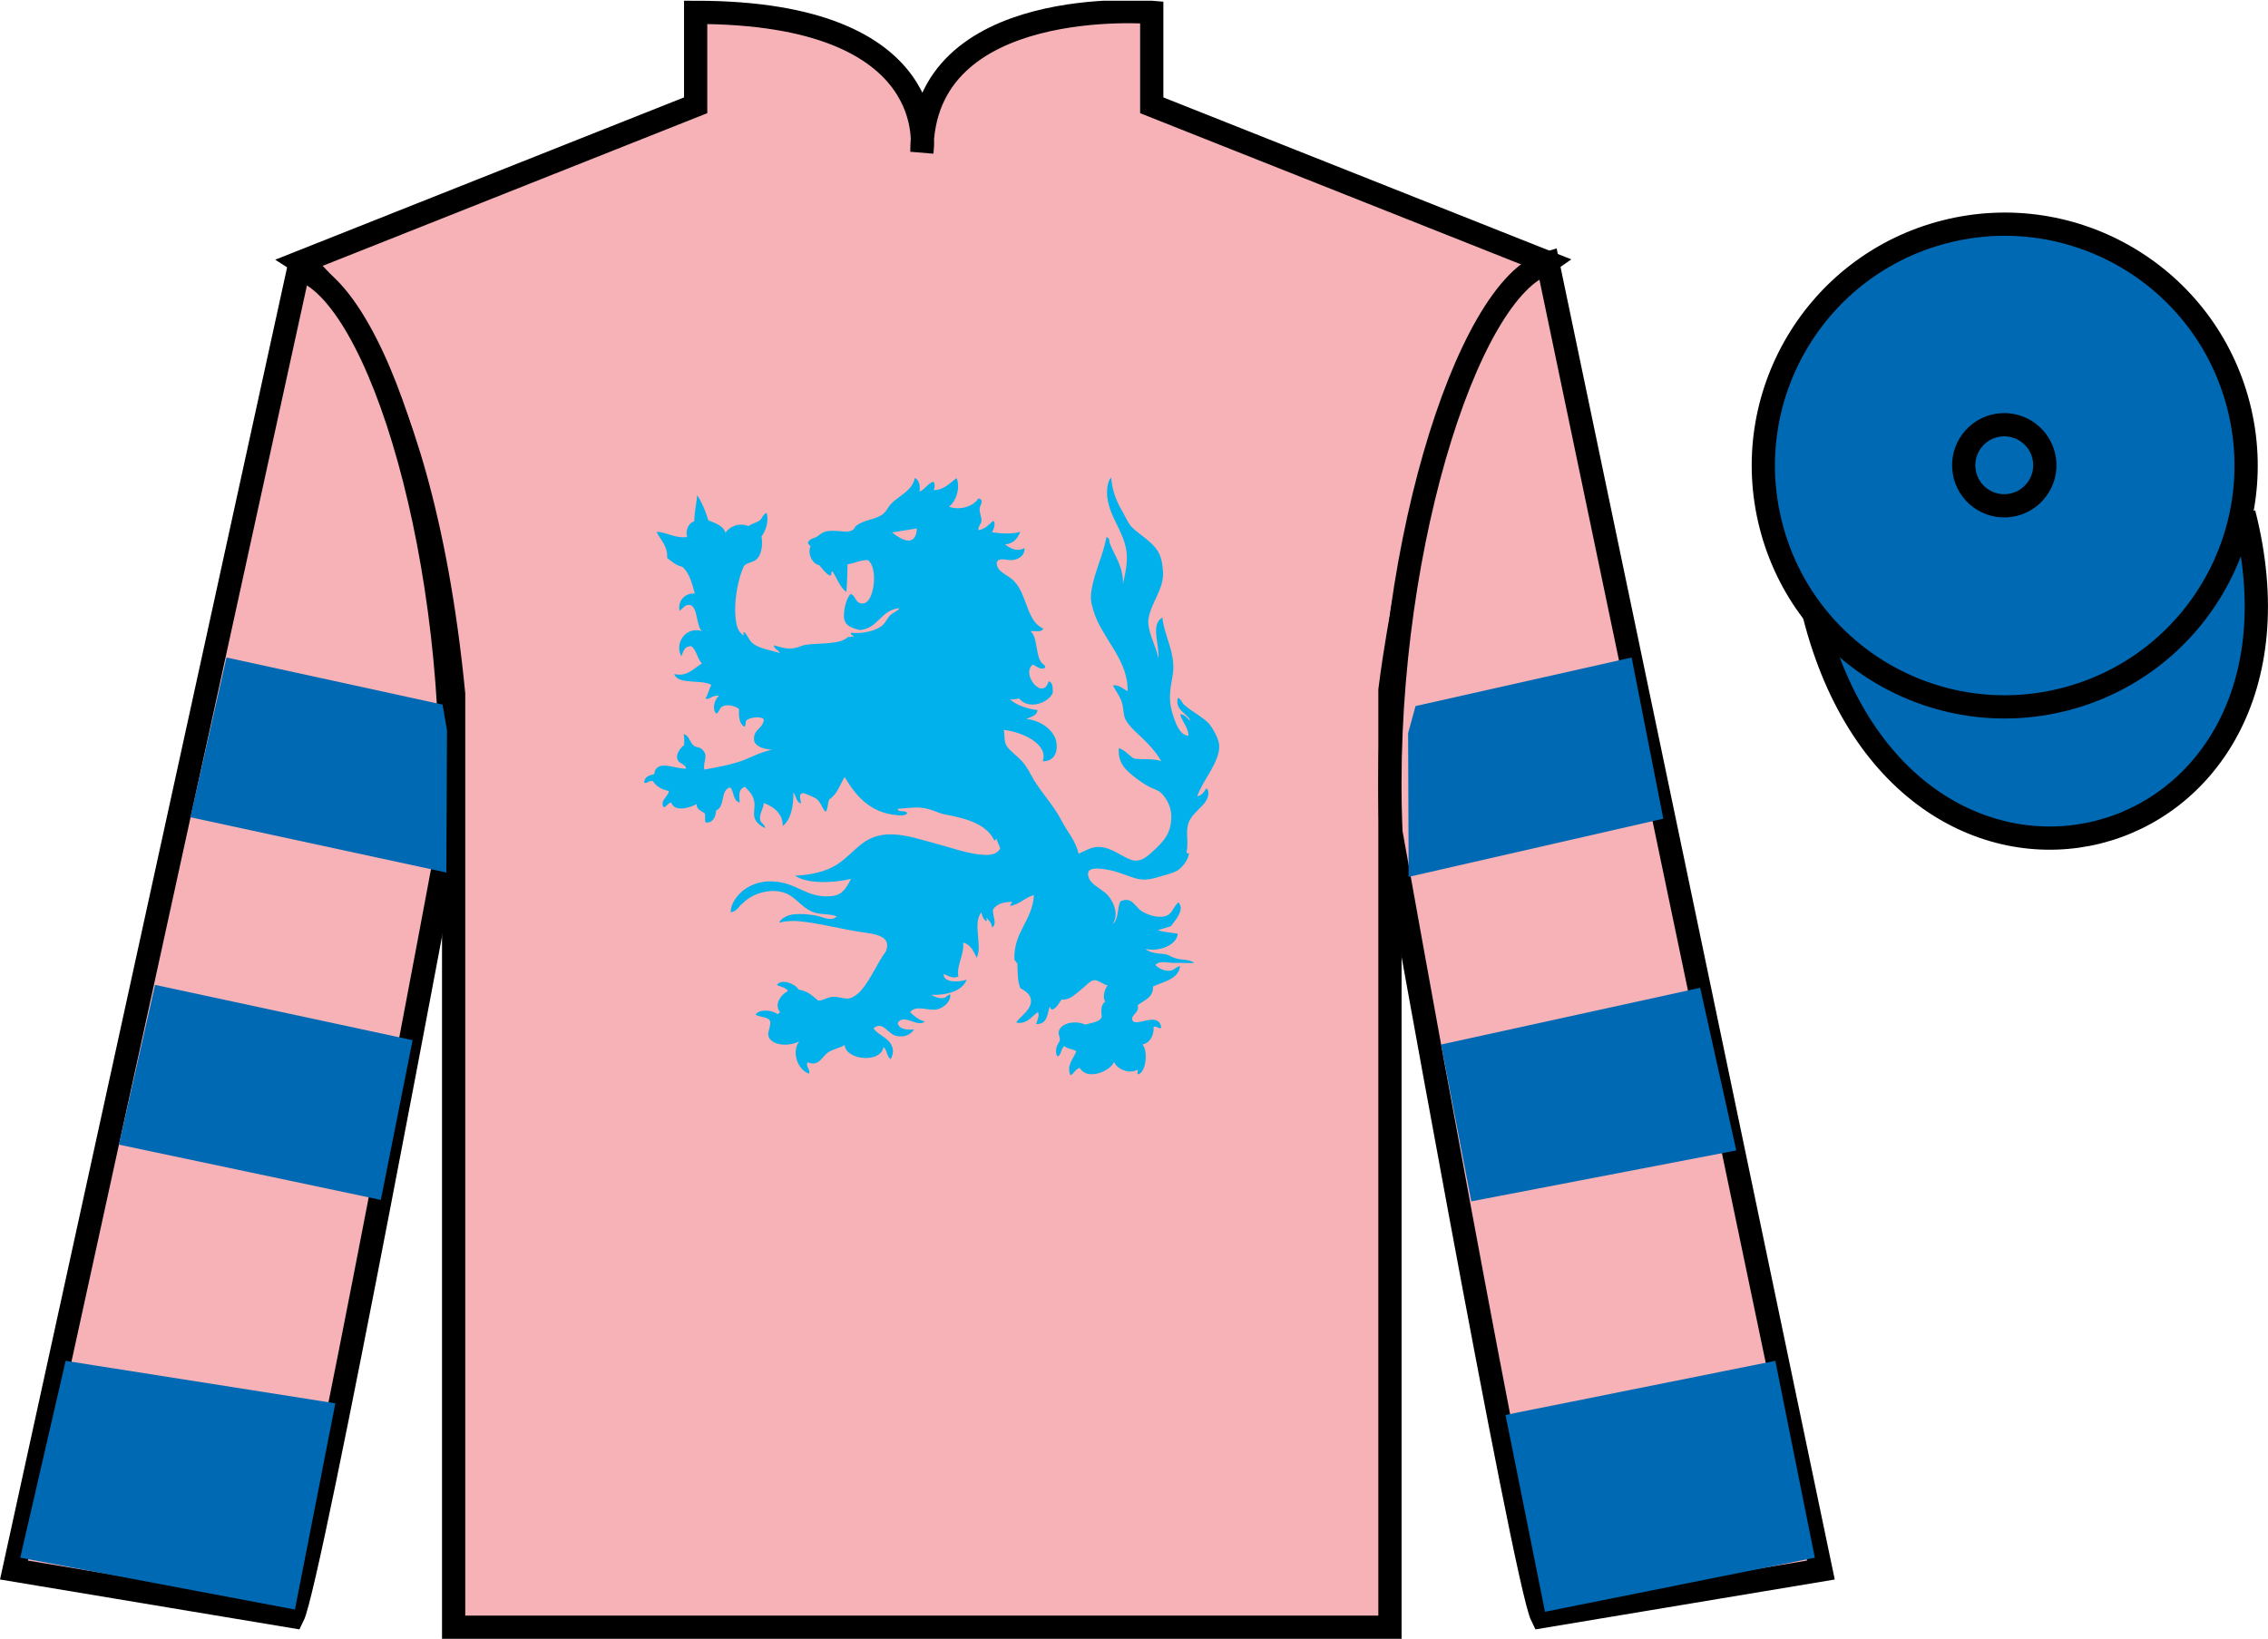
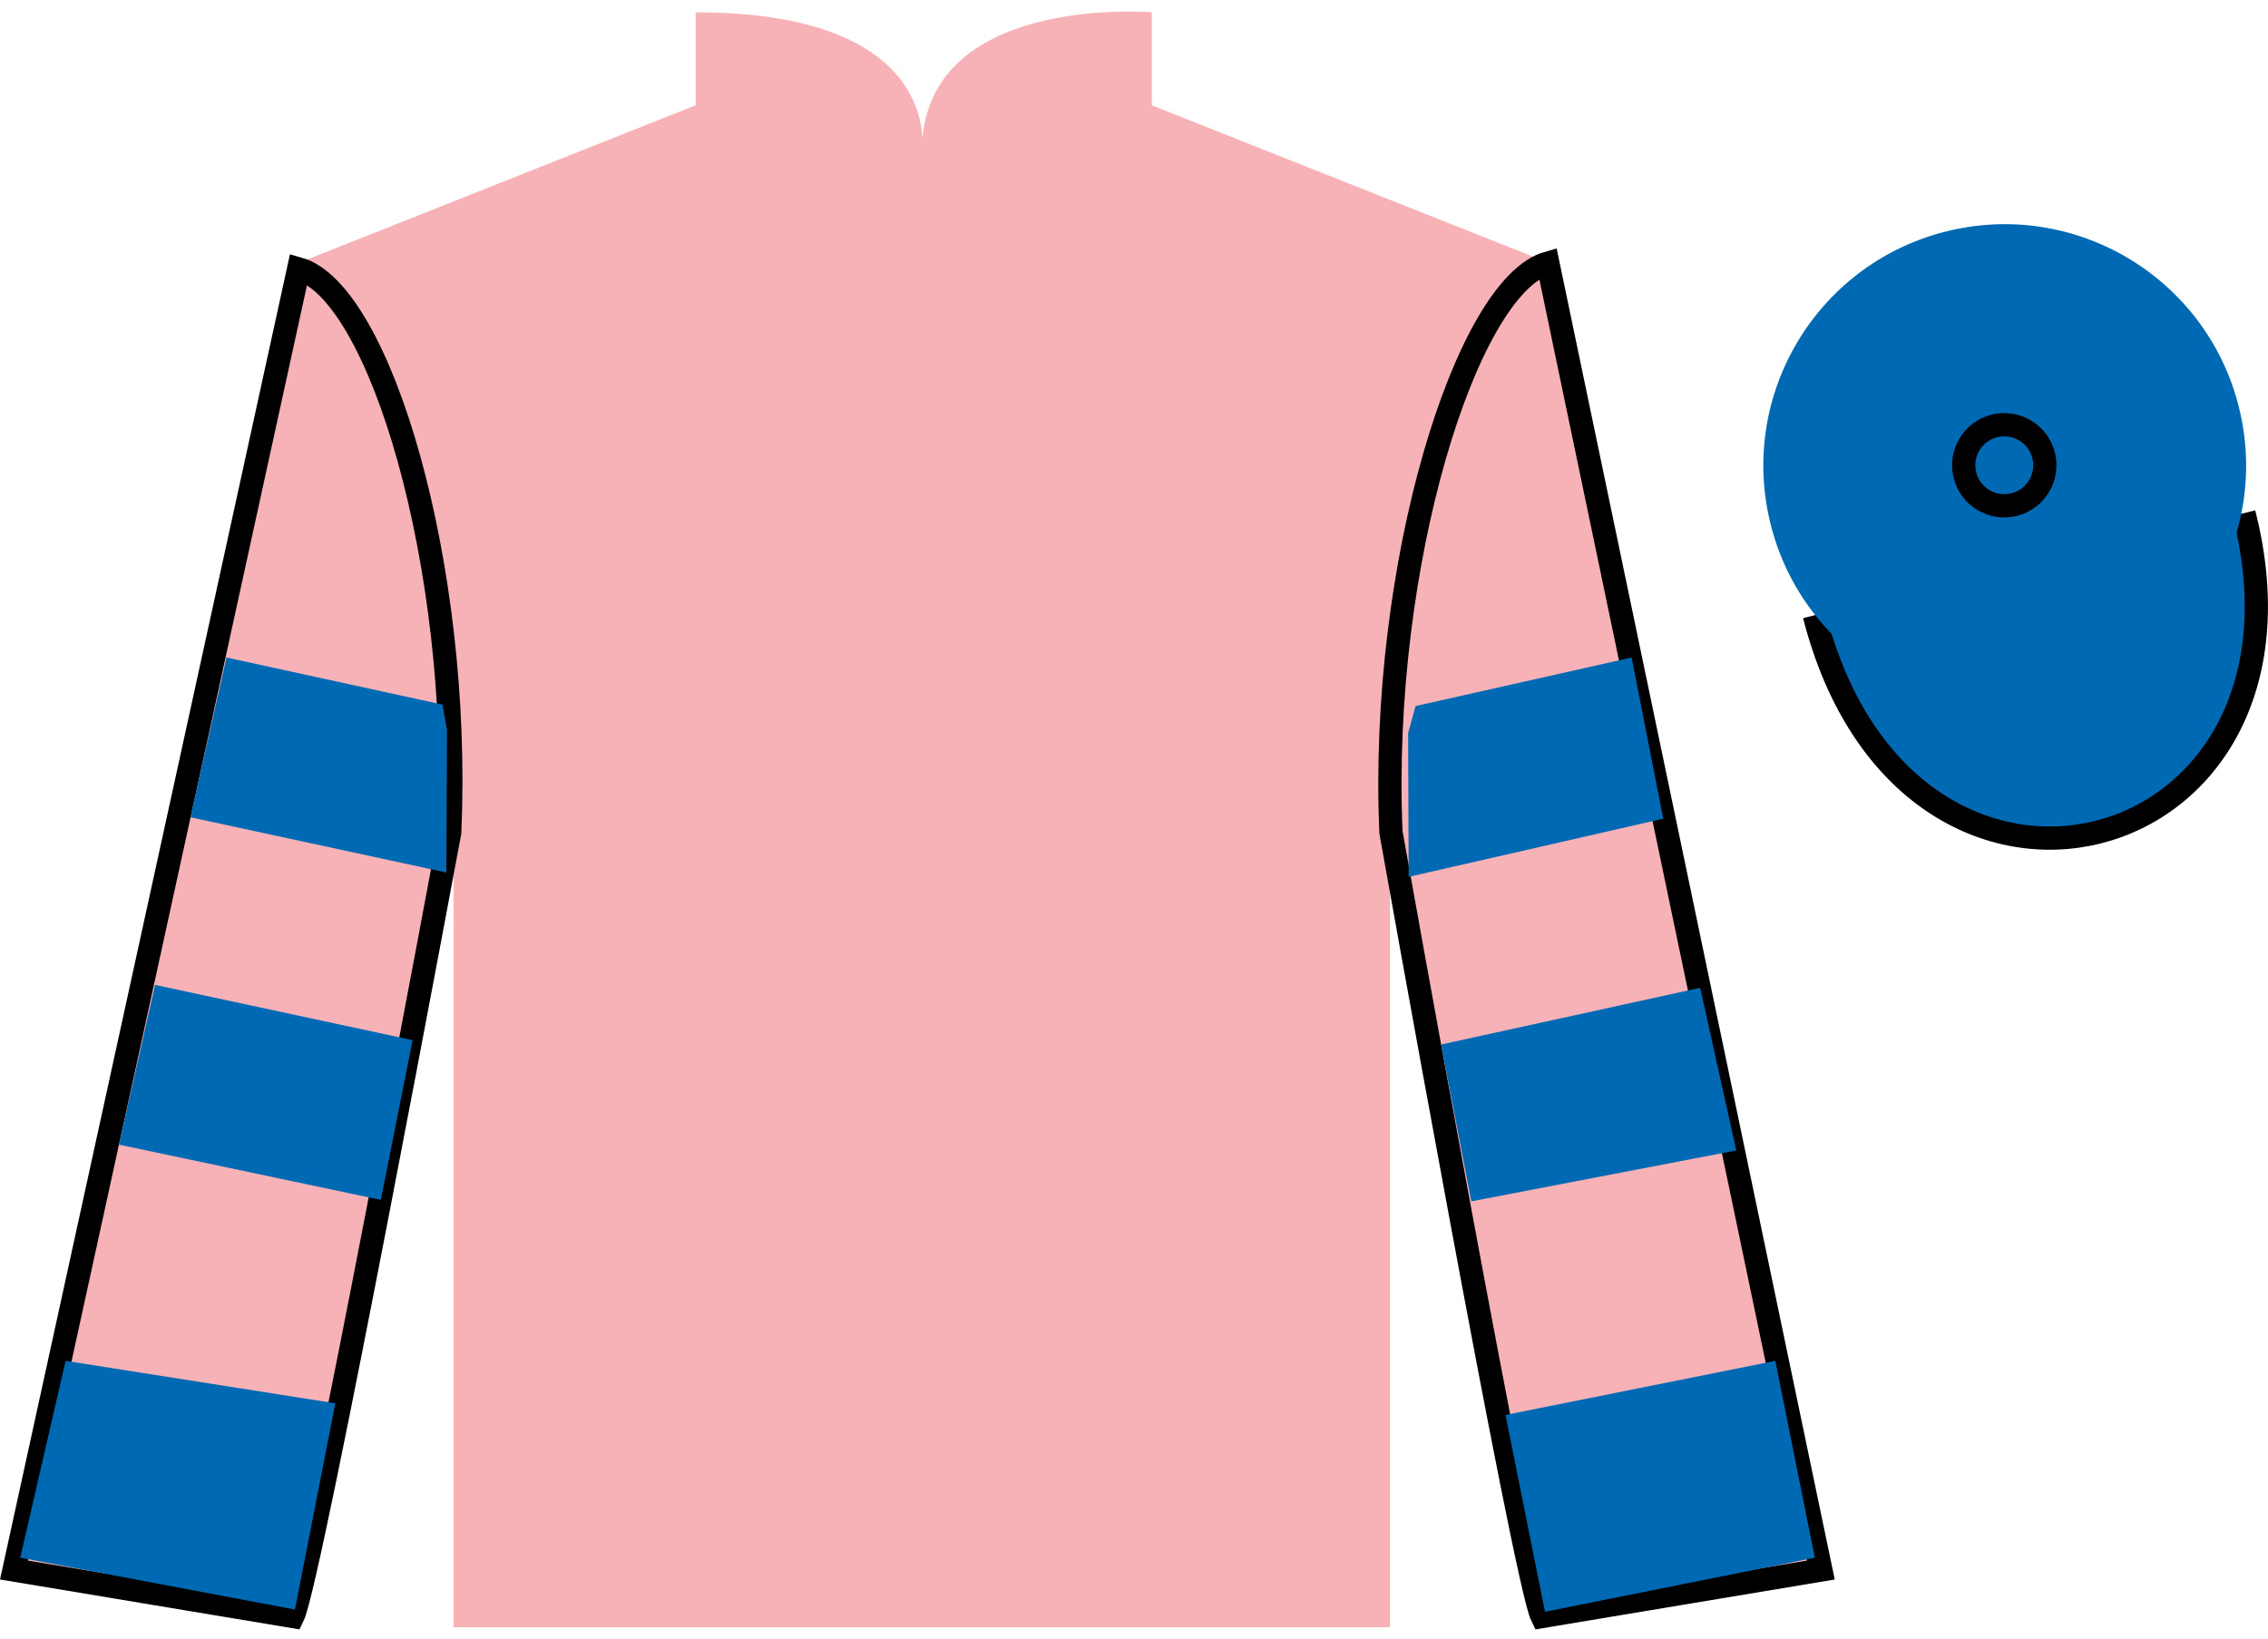
<svg xmlns="http://www.w3.org/2000/svg" width="97.59pt" height="70.53pt" viewBox="0 0 97.59 70.53" version="1.1">
  <defs>
    <clipPath id="clip1">
      <path d="M 0 70.531 L 97.59 70.531 L 97.59 0.031 L 0 0.031 L 0 70.531 Z M 0 70.531 " />
    </clipPath>
  </defs>
  <g id="surface0">
    <g clip-path="url(#clip1)" clip-rule="nonzero">
      <path style=" stroke:none;fill-rule:nonzero;fill:rgb(96.344%,69.798%,71.189%);fill-opacity:1;" d="M 12.934 11.281 C 12.934 11.281 18.02 14.531 19.52 29.863 C 19.52 29.863 19.52 44.863 19.52 70.031 L 59.809 70.031 L 59.809 29.695 C 59.809 29.695 61.602 14.695 66.559 11.281 L 49.559 4.531 L 49.559 0.531 C 49.559 0.531 39.668 -0.305 39.668 6.531 C 39.668 6.531 40.684 0.531 29.934 0.531 L 29.934 4.531 L 12.934 11.281 " />
-       <path style="fill:none;stroke-width:10;stroke-linecap:butt;stroke-linejoin:miter;stroke:rgb(0%,0%,0%);stroke-opacity:1;stroke-miterlimit:4;" d="M 129.336 592.487 C 129.336 592.487 180.195 559.987 195.195 406.667 C 195.195 406.667 195.195 256.667 195.195 4.987 L 598.086 4.987 L 598.086 408.347 C 598.086 408.347 616.016 558.347 665.586 592.487 L 495.586 659.987 L 495.586 699.987 C 495.586 699.987 396.68 708.347 396.68 639.987 C 396.68 639.987 406.836 699.987 299.336 699.987 L 299.336 659.987 L 129.336 592.487 Z M 129.336 592.487 " transform="matrix(0.1,0,0,-0.1,0,70.53)" />
      <path style=" stroke:none;fill-rule:nonzero;fill:rgb(96.344%,69.798%,71.189%);fill-opacity:1;" d="M 12.602 69.57 C 13.352 68.07 19.352 35.82 19.352 35.82 C 19.852 24.32 16.352 12.57 12.852 11.57 L 0.602 67.57 L 12.602 69.57 " />
      <path style="fill:none;stroke-width:10;stroke-linecap:butt;stroke-linejoin:miter;stroke:rgb(0%,0%,0%);stroke-opacity:1;stroke-miterlimit:4;" d="M 126.016 9.597 C 133.516 24.597 193.516 347.097 193.516 347.097 C 198.516 462.097 163.516 579.597 128.516 589.597 L 6.016 29.597 L 126.016 9.597 Z M 126.016 9.597 " transform="matrix(0.1,0,0,-0.1,0,70.53)" />
      <path style=" stroke:none;fill-rule:nonzero;fill:rgb(96.344%,69.798%,71.189%);fill-opacity:1;" d="M 78.352 67.57 L 66.602 11.32 C 63.102 12.32 59.352 24.32 59.852 35.82 C 59.852 35.82 65.602 68.07 66.352 69.57 L 78.352 67.57 " />
      <path style="fill:none;stroke-width:10;stroke-linecap:butt;stroke-linejoin:miter;stroke:rgb(0%,0%,0%);stroke-opacity:1;stroke-miterlimit:4;" d="M 783.516 29.597 L 666.016 592.097 C 631.016 582.097 593.516 462.097 598.516 347.097 C 598.516 347.097 656.016 24.597 663.516 9.597 L 783.516 29.597 Z M 783.516 29.597 " transform="matrix(0.1,0,0,-0.1,0,70.53)" />
      <path style="fill-rule:nonzero;fill:rgb(0%,41.248%,70.611%);fill-opacity:1;stroke-width:10;stroke-linecap:butt;stroke-linejoin:miter;stroke:rgb(0%,0%,0%);stroke-opacity:1;stroke-miterlimit:4;" d="M 780.703 440.495 C 820.391 284.87 1004.336 332.448 965.547 484.441 " transform="matrix(0.1,0,0,-0.1,0,70.53)" />
      <path style=" stroke:none;fill-rule:nonzero;fill:rgb(98.431%,74.096%,30.607%);fill-opacity:1;" d="M 86.691 21.727 C 87.625 21.488 88.191 20.539 87.953 19.605 C 87.715 18.672 86.762 18.105 85.828 18.344 C 84.895 18.582 84.332 19.535 84.57 20.469 C 84.809 21.402 85.758 21.965 86.691 21.727 " />
      <path style="fill:none;stroke-width:10;stroke-linecap:butt;stroke-linejoin:miter;stroke:rgb(0%,0%,0%);stroke-opacity:1;stroke-miterlimit:4;" d="M 866.914 488.034 C 876.25 490.417 881.914 499.909 879.531 509.245 C 877.148 518.581 867.617 524.245 858.281 521.862 C 848.945 519.48 843.32 509.948 845.703 500.613 C 848.086 491.277 857.578 485.652 866.914 488.034 Z M 866.914 488.034 " transform="matrix(0.1,0,0,-0.1,0,70.53)" />
      <path style=" stroke:none;fill-rule:nonzero;fill:rgb(0%,41.248%,70.611%);fill-opacity:1;" d="M 88.828 30.098 C 94.387 28.68 97.742 23.023 96.324 17.469 C 94.906 11.91 89.25 8.555 83.691 9.973 C 78.137 11.391 74.781 17.047 76.199 22.605 C 77.613 28.16 83.27 31.516 88.828 30.098 " />
-       <path style="fill:none;stroke-width:10;stroke-linecap:butt;stroke-linejoin:miter;stroke:rgb(0%,0%,0%);stroke-opacity:1;stroke-miterlimit:4;" d="M 888.281 404.323 C 943.867 418.503 977.422 475.066 963.242 530.612 C 949.062 586.198 892.5 619.753 836.914 605.573 C 781.367 591.394 747.812 534.831 761.992 479.245 C 776.133 423.698 832.695 390.144 888.281 404.323 Z M 888.281 404.323 " transform="matrix(0.1,0,0,-0.1,0,70.53)" />
      <path style=" stroke:none;fill-rule:nonzero;fill:rgb(0%,41.248%,70.611%);fill-opacity:1;" d="M 86.672 21.715 C 87.605 21.477 88.172 20.527 87.934 19.594 C 87.695 18.66 86.746 18.094 85.809 18.332 C 84.875 18.57 84.312 19.523 84.551 20.457 C 84.789 21.391 85.738 21.953 86.672 21.715 " />
      <path style="fill:none;stroke-width:10;stroke-linecap:butt;stroke-linejoin:miter;stroke:rgb(0%,0%,0%);stroke-opacity:1;stroke-miterlimit:4;" d="M 866.719 488.152 C 876.055 490.534 881.719 500.027 879.336 509.363 C 876.953 518.698 867.461 524.362 858.086 521.98 C 848.75 519.597 843.125 510.066 845.508 500.73 C 847.891 491.394 857.383 485.769 866.719 488.152 Z M 866.719 488.152 " transform="matrix(0.1,0,0,-0.1,0,70.53)" />
-       <path style=" stroke:none;fill-rule:nonzero;fill:rgb(0%,69.305%,92.169%);fill-opacity:1;" d="M 38.383 22.914 L 39.449 22.742 C 39.449 22.742 39.484 23.793 38.383 22.914 Z M 52.453 32.02 C 52.426 31.77 52.188 31.359 52.074 31.211 C 51.82 30.875 51.262 30.629 50.93 30.309 C 50.832 30.215 50.84 30.082 50.68 30.039 C 50.547 30.562 51.082 30.688 51.234 31.031 C 51.078 30.938 51.023 30.754 50.781 30.738 C 50.863 31.059 51.145 31.328 51.137 31.66 C 50.852 31.656 50.68 31.332 50.578 31.074 C 50.469 30.812 50.367 30.465 50.348 30.176 C 50.312 29.691 50.438 29.281 50.477 28.938 C 50.57 28.059 50.074 27.305 50.02 26.578 C 49.48 26.859 49.914 27.805 49.84 28.332 C 49.746 27.801 49.449 27.352 49.41 26.824 C 49.406 26.789 49.406 26.75 49.41 26.711 C 49.48 25.977 50.098 25.375 50.043 24.598 C 50.035 24.469 50.012 24.258 49.969 24.082 C 49.809 23.406 49.121 23.102 48.723 22.707 C 48.547 22.535 48.457 22.297 48.32 22.055 C 48.074 21.641 47.863 21.184 47.812 20.551 C 47.695 20.656 47.633 20.949 47.633 21.18 C 47.637 22.152 48.363 22.832 48.473 23.742 C 48.527 24.207 48.43 24.629 48.32 25.137 C 48.336 24.379 47.965 23.926 47.762 23.406 C 47.719 23.305 47.773 23.164 47.609 23.113 C 47.473 23.883 47.113 24.559 46.973 25.363 C 46.906 25.758 46.949 25.949 47.051 26.285 C 47.406 27.477 48.559 28.383 48.52 29.75 C 48.336 29.656 48.145 29.453 47.887 29.5 C 47.996 29.707 48.184 29.953 48.27 30.219 C 48.352 30.488 48.328 30.734 48.418 30.941 C 48.496 31.109 48.672 31.312 48.824 31.457 C 49.258 31.867 49.664 32.227 49.969 32.762 C 49.68 32.633 49.172 32.703 48.801 32.648 C 48.562 32.516 48.434 32.285 48.141 32.199 C 48.09 32.875 48.484 33.184 48.902 33.504 C 49.055 33.621 49.266 33.762 49.41 33.84 C 49.602 33.949 49.82 33.988 49.969 34.133 C 50.203 34.367 50.391 34.723 50.398 35.102 C 50.418 35.84 50.074 36.207 49.664 36.586 C 49.391 36.832 49.086 37.168 48.625 36.988 C 48.25 36.848 47.805 36.457 47.277 36.449 C 46.953 36.445 46.707 36.613 46.414 36.742 C 46.273 36.156 45.934 35.816 45.68 35.324 C 45.34 34.672 44.859 34.164 44.488 33.57 C 44.328 33.289 44.188 32.992 43.953 32.738 C 43.746 32.516 43.457 32.32 43.32 32.109 C 43.191 31.91 43.242 31.652 43.191 31.414 C 43.996 31.496 45.133 32.039 44.867 32.762 C 45.402 32.777 45.527 32.293 45.453 31.93 C 45.34 31.379 44.742 31 44.156 30.941 C 44.355 30.848 44.621 30.812 44.641 30.559 C 44.145 30.504 43.668 30.309 43.449 30.086 C 43.609 30.129 43.699 30.078 43.852 30.062 C 44.254 30.566 45.117 30.258 45.301 29.816 C 45.297 29.598 45.312 29.367 45.121 29.32 C 44.883 30.184 43.918 29.02 44.438 28.602 C 44.59 28.656 44.777 28.863 44.969 28.734 C 44.992 28.613 44.855 28.594 44.793 28.488 C 44.547 28.105 44.648 27.402 44.336 27.16 C 44.598 27.148 44.805 27.223 44.895 27.051 C 44.172 26.758 44.211 25.617 43.648 25.023 C 43.348 24.703 42.848 24.625 42.891 24.172 C 42.945 24.176 42.918 24.105 42.965 24.102 C 43.141 24.02 43.363 24.129 43.574 24.102 C 43.883 24.07 44.113 23.859 44.082 23.586 C 43.758 23.77 43.453 23.59 43.246 23.43 C 43.629 23.395 43.785 23.16 43.902 22.891 C 43.504 23 43.051 22.957 42.688 22.91 C 42.746 22.793 42.871 22.5 42.734 22.418 C 42.551 22.574 42.402 22.766 42.102 22.82 C 42.086 22.645 42.199 22.574 42.23 22.438 C 42.258 22.312 42.145 22.082 42.152 21.898 C 42.16 21.742 42.375 21.516 42.102 21.449 C 41.906 21.766 41.352 21.988 40.832 21.809 C 41.137 21.582 41.332 21 41.164 20.574 C 40.887 20.773 40.609 21.102 40.176 21.09 C 40.223 20.973 40.254 20.812 40.148 20.73 C 39.914 20.82 39.758 21.102 39.566 21.156 C 39.605 20.949 39.559 20.645 39.363 20.574 C 39.25 21.133 38.68 21.332 38.348 21.676 C 38.234 21.793 38.172 21.945 38.066 22.055 C 37.738 22.398 37.199 22.316 36.801 22.664 C 36.645 23.082 35.973 22.727 35.48 22.891 C 35.32 22.941 35.227 23.062 35.125 23.113 C 35.004 23.176 34.844 23.184 34.77 23.34 C 34.754 23.445 34.859 23.438 34.871 23.52 C 34.738 23.875 34.977 24.273 35.254 24.328 C 35.398 24.484 35.512 24.668 35.711 24.777 C 35.82 24.734 35.734 24.652 35.809 24.574 C 36.016 24.871 36.125 25.258 36.418 25.477 C 36.453 25.062 36.461 24.742 36.469 24.285 C 36.777 24.242 36.984 24.109 37.332 24.102 C 37.793 24.363 37.641 25.91 37.156 25.969 C 36.789 26.012 36.828 25.605 36.598 25.566 C 36.422 25.734 36.297 26.23 36.316 26.555 C 36.34 26.941 36.664 27.031 37.004 27.117 C 37.82 27.027 37.879 26.258 38.703 26.172 C 38.617 26.309 38.469 26.344 38.348 26.441 C 38.188 26.57 38.133 26.758 37.992 26.891 C 37.734 27.145 37.125 27.289 36.621 27.23 C 36.574 27.348 36.789 27.352 36.723 27.41 C 36.695 27.363 36.586 27.438 36.496 27.41 C 36.148 27.742 35.379 27.664 34.695 27.746 C 34.504 27.77 34.316 27.887 34.109 27.902 C 33.766 27.934 33.555 27.84 33.297 27.77 C 33.301 27.938 33.555 28.008 33.551 28.105 C 33.152 27.973 32.695 27.922 32.41 27.703 C 32.223 27.559 32.195 27.379 32.031 27.207 C 31.914 27.215 32.059 27.312 31.98 27.34 C 31.73 27.16 31.68 26.883 31.648 26.578 C 31.582 25.883 31.742 24.941 32.004 24.375 C 32.109 24.215 32.344 24.223 32.512 24.102 C 32.781 23.914 32.828 23.438 32.766 23.09 C 32.938 22.855 33.09 22.48 32.992 22.078 C 32.824 22.125 32.809 22.305 32.688 22.395 C 32.551 22.5 32.348 22.535 32.207 22.641 C 31.797 22.477 31.367 22.668 31.219 22.934 C 31.121 22.621 30.789 22.52 30.48 22.395 C 30.363 21.996 30.207 21.633 30 21.312 C 29.973 21.652 29.875 22.055 29.875 22.438 C 29.602 22.508 29.484 22.875 29.57 23.113 C 29.008 23.176 28.699 22.895 28.25 22.891 C 28.438 23.258 28.738 23.504 28.707 24.016 C 28.906 24.156 29.07 24.332 29.367 24.395 C 29.668 24.668 29.777 25.109 29.898 25.543 C 29.465 25.512 29.16 25.863 29.238 26.285 C 29.398 26.195 29.465 25.992 29.695 26.039 C 30.027 26.105 29.957 26.965 30.203 27.16 C 29.488 26.945 29.016 27.699 29.316 28.242 C 29.41 28.055 29.426 27.801 29.746 27.812 C 29.984 27.984 30 28.352 30.203 28.555 C 29.859 28.75 29.574 29.145 29.012 29.008 C 29.16 29.488 30.195 29.223 30.609 29.477 C 30.508 29.656 30.469 29.891 30.355 30.062 C 30.52 30.145 30.641 29.895 30.938 29.949 C 30.75 30.105 30.629 30.473 30.812 30.715 C 30.992 30.637 30.922 30.445 31.141 30.379 C 31.367 30.309 31.633 30.391 31.801 30.512 C 31.785 30.848 31.809 31.152 32.031 31.277 C 32.098 31.227 32.074 31.094 32.105 31.008 C 32.238 30.887 32.715 30.793 32.867 30.961 C 32.844 31.387 32.344 31.383 32.461 31.93 C 32.586 32.156 32.871 32.238 33.223 32.266 C 32.77 32.363 32.457 32.523 32.105 32.672 C 31.562 32.898 30.922 33.008 30.305 33.121 C 30.234 32.785 30.531 32.5 30.176 32.223 C 30.098 32.156 29.953 32.164 29.875 32.109 C 29.664 31.961 29.684 31.668 29.418 31.594 C 29.449 31.73 29.445 31.898 29.441 32.062 C 29.238 32.215 29.055 32.504 29.164 32.715 C 29.242 32.875 29.504 32.883 29.52 33.078 C 29.066 33.113 28.234 32.637 28.148 33.324 C 27.91 33.359 27.73 33.449 27.715 33.684 C 27.84 33.742 27.91 33.574 28.098 33.617 C 28.23 33.844 28.469 33.977 28.781 34.043 C 28.75 34.297 28.379 34.449 28.555 34.742 C 28.711 34.715 28.723 34.559 28.883 34.539 C 29.02 34.961 29.688 34.77 29.973 34.605 C 29.969 34.852 30.188 34.895 30.332 35.012 C 30.359 35.215 30.316 35.227 30.355 35.395 C 30.66 35.441 30.805 35.164 30.812 34.875 C 31.223 34.73 30.973 33.996 31.422 33.887 C 31.594 34.07 31.527 34.465 31.828 34.539 C 31.82 34.27 31.742 33.965 32.055 33.863 C 32.238 34.059 32.414 34.207 32.461 34.539 C 32.488 34.742 32.414 34.965 32.461 35.168 C 32.512 35.395 32.738 35.551 32.918 35.641 C 32.922 35.484 32.75 35.445 32.715 35.305 C 32.652 35.047 32.852 34.805 32.867 34.562 C 33.316 34.719 33.699 35.051 33.68 35.551 C 34.047 35.262 34.148 34.668 34.137 34.109 C 34.262 34.254 34.254 34.516 34.465 34.582 C 34.473 34.434 34.324 34.18 34.543 34.133 C 34.605 34.121 35.062 34.332 35.102 34.359 C 35.336 34.516 35.363 34.797 35.531 34.941 C 35.629 34.805 35.609 34.562 35.684 34.402 C 36.023 34.188 36.141 33.773 36.344 33.438 C 36.781 34.184 37.406 34.98 38.574 35.078 C 38.707 35.09 38.914 35.129 39.031 35.012 C 39.02 34.836 38.629 34.992 38.625 34.809 C 38.992 34.785 39.305 34.734 39.641 34.762 C 40.039 34.797 40.359 34.996 40.68 35.055 C 41.605 35.227 42.461 35.473 42.789 36.18 C 42.828 36.164 42.824 36.109 42.891 36.113 C 42.914 36.27 43.004 36.367 43.039 36.52 C 42.855 36.82 42.527 36.82 42.078 36.766 C 41.527 36.699 40.906 36.477 40.301 36.316 C 39.668 36.148 39.031 35.93 38.422 35.91 C 37.16 35.867 36.844 36.66 36.039 37.191 C 35.539 37.523 34.871 37.656 34.211 37.688 C 34.738 38.051 35.871 38.004 36.621 37.824 C 36.395 38.266 36.215 38.52 35.809 38.562 C 34.922 38.664 34.484 38.211 33.805 38.023 C 32.883 37.77 32.152 38.074 31.75 38.543 C 31.551 38.773 31.426 39.059 31.445 39.262 C 31.734 39.223 31.789 38.98 31.98 38.855 C 32.371 38.457 33.113 38.23 33.703 38.406 C 34.23 38.566 34.445 39.023 34.949 39.238 C 35.281 39.383 35.641 39.301 36.012 39.441 C 35.727 39.676 35.445 39.461 35.074 39.395 C 34.691 39.332 34.223 39.305 33.934 39.395 C 33.797 39.441 33.586 39.555 33.527 39.711 C 33.742 39.645 34.105 39.621 34.363 39.645 C 35.211 39.719 36.402 40.031 37.207 40.137 C 37.777 40.215 38.363 40.332 38.117 40.949 C 37.738 41.457 37.457 42.18 37.027 42.656 C 36.922 42.777 36.684 42.953 36.52 42.973 C 36.301 42.996 36.062 42.879 35.809 42.902 C 35.551 42.93 35.43 43.066 35.203 43.062 C 34.965 42.867 34.758 42.645 34.363 42.59 C 34.234 42.344 33.633 42.102 33.426 42.387 C 33.59 42.477 33.832 42.492 33.906 42.656 C 33.598 42.797 33.285 43.242 33.578 43.578 C 33.496 43.57 33.512 43.641 33.449 43.645 C 33.246 43.469 32.668 43.41 32.512 43.668 C 32.672 43.793 33.148 43.742 33.145 44.008 C 33.145 44.309 32.961 44.477 33.121 44.703 C 33.352 45.027 34.016 45.02 34.391 44.816 C 34.055 45.254 34.301 46.035 34.82 46.211 C 34.863 45.992 34.656 45.902 34.746 45.715 C 35.223 45.922 35.363 45.492 35.605 45.312 C 35.836 45.141 36.148 45.109 36.344 44.973 C 36.395 45.629 37.895 45.773 38.016 45.062 C 38.18 45.184 38.148 45.473 38.324 45.582 C 38.398 45.477 38.434 45.273 38.422 45.199 C 38.363 44.672 37.82 44.605 37.586 44.254 C 37.98 43.922 38.188 44.473 38.523 44.57 C 38.852 44.664 39.156 44.566 39.336 44.301 C 39.066 44.336 38.68 44.309 38.625 44.027 C 38.887 43.59 39.492 44.25 39.793 43.961 C 39.512 43.891 39.332 43.727 39.16 43.559 C 39.422 43.234 39.941 43.512 40.301 43.445 C 40.621 43.383 40.941 43.07 40.883 42.793 C 40.758 42.828 40.738 42.918 40.605 42.949 C 40.43 42.988 40.207 42.902 40.074 42.816 C 40.746 42.836 41.41 42.652 41.594 42.164 C 41.23 42.285 40.582 42.289 40.605 41.914 C 40.781 41.992 41.004 42.133 41.238 42.027 C 41.141 41.566 41.508 41.066 41.441 40.566 C 41.781 40.652 41.891 40.949 42.027 41.219 C 42.289 40.688 41.832 39.75 42.23 39.262 C 42.254 39.426 42.316 39.562 42.434 39.645 C 42.496 39.613 42.414 39.508 42.457 39.508 C 42.559 39.621 42.672 39.723 42.688 39.914 C 42.938 39.766 42.68 39.391 42.734 39.129 C 42.887 38.914 43.16 38.812 43.547 38.812 C 43.555 38.898 43.457 38.895 43.473 38.992 C 43.895 38.906 44.098 38.633 44.488 38.52 C 44.426 39.641 43.605 40.094 43.648 41.309 C 43.703 41.352 43.723 41.422 43.777 41.465 C 43.793 41.84 43.781 42.242 43.902 42.523 C 44.117 42.645 44.332 42.789 44.359 43.02 C 44.418 43.457 43.863 43.762 43.727 44.008 C 44.207 44.109 44.438 43.68 44.664 43.559 C 44.738 43.75 44.629 43.879 44.59 44.074 C 45.078 44.082 45.059 43.637 45.172 43.309 C 45.188 43.379 45.203 43.449 45.301 43.445 C 45.488 43.359 45.559 43.164 45.68 43.02 C 46.027 43.043 46.223 42.82 46.492 42.613 C 46.695 42.453 46.918 42.195 47.074 42.184 C 47.266 42.172 47.453 42.363 47.66 42.41 C 47.531 42.566 47.426 42.926 47.559 43.105 C 47.359 43.242 47.383 43.496 47.406 43.781 C 47.293 44 46.961 44.016 46.695 44.098 C 46.305 43.906 45.633 44.004 45.555 44.41 C 45.531 44.52 45.617 44.641 45.605 44.75 C 45.59 44.859 45.469 44.973 45.453 45.109 C 45.434 45.234 45.422 45.344 45.504 45.469 C 45.691 45.395 45.637 45.109 45.809 45.02 C 45.914 45.148 46.176 45.141 46.312 45.242 C 46.199 45.559 45.875 45.84 46.062 46.277 C 46.227 46.203 46.262 46.004 46.465 45.961 C 46.785 46.527 47.793 46.094 47.938 45.695 C 48.047 46.016 48.617 46.246 48.953 46.031 C 48.98 46.137 48.879 46.215 49.004 46.234 C 49.348 46.051 49.387 45.176 49.156 44.953 C 49.508 44.879 49.664 44.523 49.637 44.188 C 49.797 44.152 49.852 44.301 49.969 44.23 C 49.945 44.031 49.848 43.93 49.688 43.895 C 49.379 43.824 48.801 44.152 48.723 43.895 C 48.656 43.668 49.051 43.582 48.953 43.266 C 49.223 43.039 49.637 42.941 49.613 42.457 C 50.082 42.234 50.707 42.148 50.781 41.578 C 50.594 41.605 50.516 41.773 50.297 41.781 C 50.078 41.785 49.836 41.664 49.715 41.531 C 49.895 41.312 50.281 41.457 50.578 41.441 C 50.844 41.43 51.121 41.461 51.387 41.441 C 51.191 41.277 50.859 41.328 50.578 41.242 C 50.398 41.188 50.277 41.078 50.094 41.059 C 49.734 41.027 49.484 41.008 49.281 40.836 C 49.875 40.98 50.641 40.672 50.68 40.184 C 50.391 40.129 50.051 40.125 49.816 40.023 C 50.02 39.988 50.18 39.914 50.375 39.867 C 50.559 39.633 51.004 39.137 50.703 38.832 C 50.457 39.066 50.438 39.375 50.094 39.441 C 49.754 39.508 49.352 39.359 49.129 39.215 C 48.828 39.023 48.711 38.566 48.215 38.789 C 48.059 39.082 48.148 39.598 47.863 39.777 C 48.137 39.43 47.977 38.879 47.66 38.52 C 47.469 38.301 47.004 38.109 46.871 37.824 C 46.609 37.246 47.328 37.363 47.812 37.461 C 48.211 37.547 48.613 37.746 48.953 37.824 C 49.414 37.926 49.781 37.75 50.121 37.664 C 50.344 37.609 50.598 37.52 50.73 37.418 C 50.902 37.281 51.113 37.023 51.16 36.742 C 51.168 36.684 51.02 36.766 51.059 36.676 C 51.145 36.176 51.027 35.922 51.109 35.527 C 51.223 34.984 51.855 34.727 51.973 34.289 C 51.996 34.203 52.027 33.961 51.895 33.93 C 51.832 34.082 51.66 34.266 51.516 34.27 C 51.738 33.633 52.262 33.07 52.43 32.402 C 52.457 32.297 52.469 32.141 52.453 32.02 " />
      <path style=" stroke:none;fill-rule:nonzero;fill:rgb(0%,41.248%,70.611%);fill-opacity:1;" d="M 16.387 51.641 L 17.754 44.766 L 6.672 42.387 L 5.117 49.262 L 16.387 51.641 " />
      <path style=" stroke:none;fill-rule:nonzero;fill:rgb(0%,41.248%,70.611%);fill-opacity:1;" d="M 19.207 37.551 L 19.234 31.426 L 19.043 30.324 L 9.746 28.297 L 8.191 35.172 L 19.207 37.551 " />
      <path style=" stroke:none;fill-rule:nonzero;fill:rgb(0%,41.248%,70.611%);fill-opacity:1;" d="M 63.309 51.703 L 62.008 44.953 L 73.156 42.512 L 74.711 49.512 L 63.309 51.703 " />
      <path style=" stroke:none;fill-rule:nonzero;fill:rgb(0%,41.248%,70.611%);fill-opacity:1;" d="M 60.613 37.738 L 60.59 31.551 L 60.91 30.387 L 70.207 28.297 L 71.57 35.234 L 60.613 37.738 " />
      <path style=" stroke:none;fill-rule:nonzero;fill:rgb(0%,41.248%,70.611%);fill-opacity:1;" d="M 12.691 69.27 L 14.43 60.395 L 2.824 58.566 L 0.871 67.039 L 12.691 69.27 " />
      <path style=" stroke:none;fill-rule:nonzero;fill:rgb(0%,41.248%,70.611%);fill-opacity:1;" d="M 66.48 69.367 L 64.781 60.895 L 76.391 58.566 L 78.09 67.039 L 66.48 69.367 " />
    </g>
  </g>
</svg>